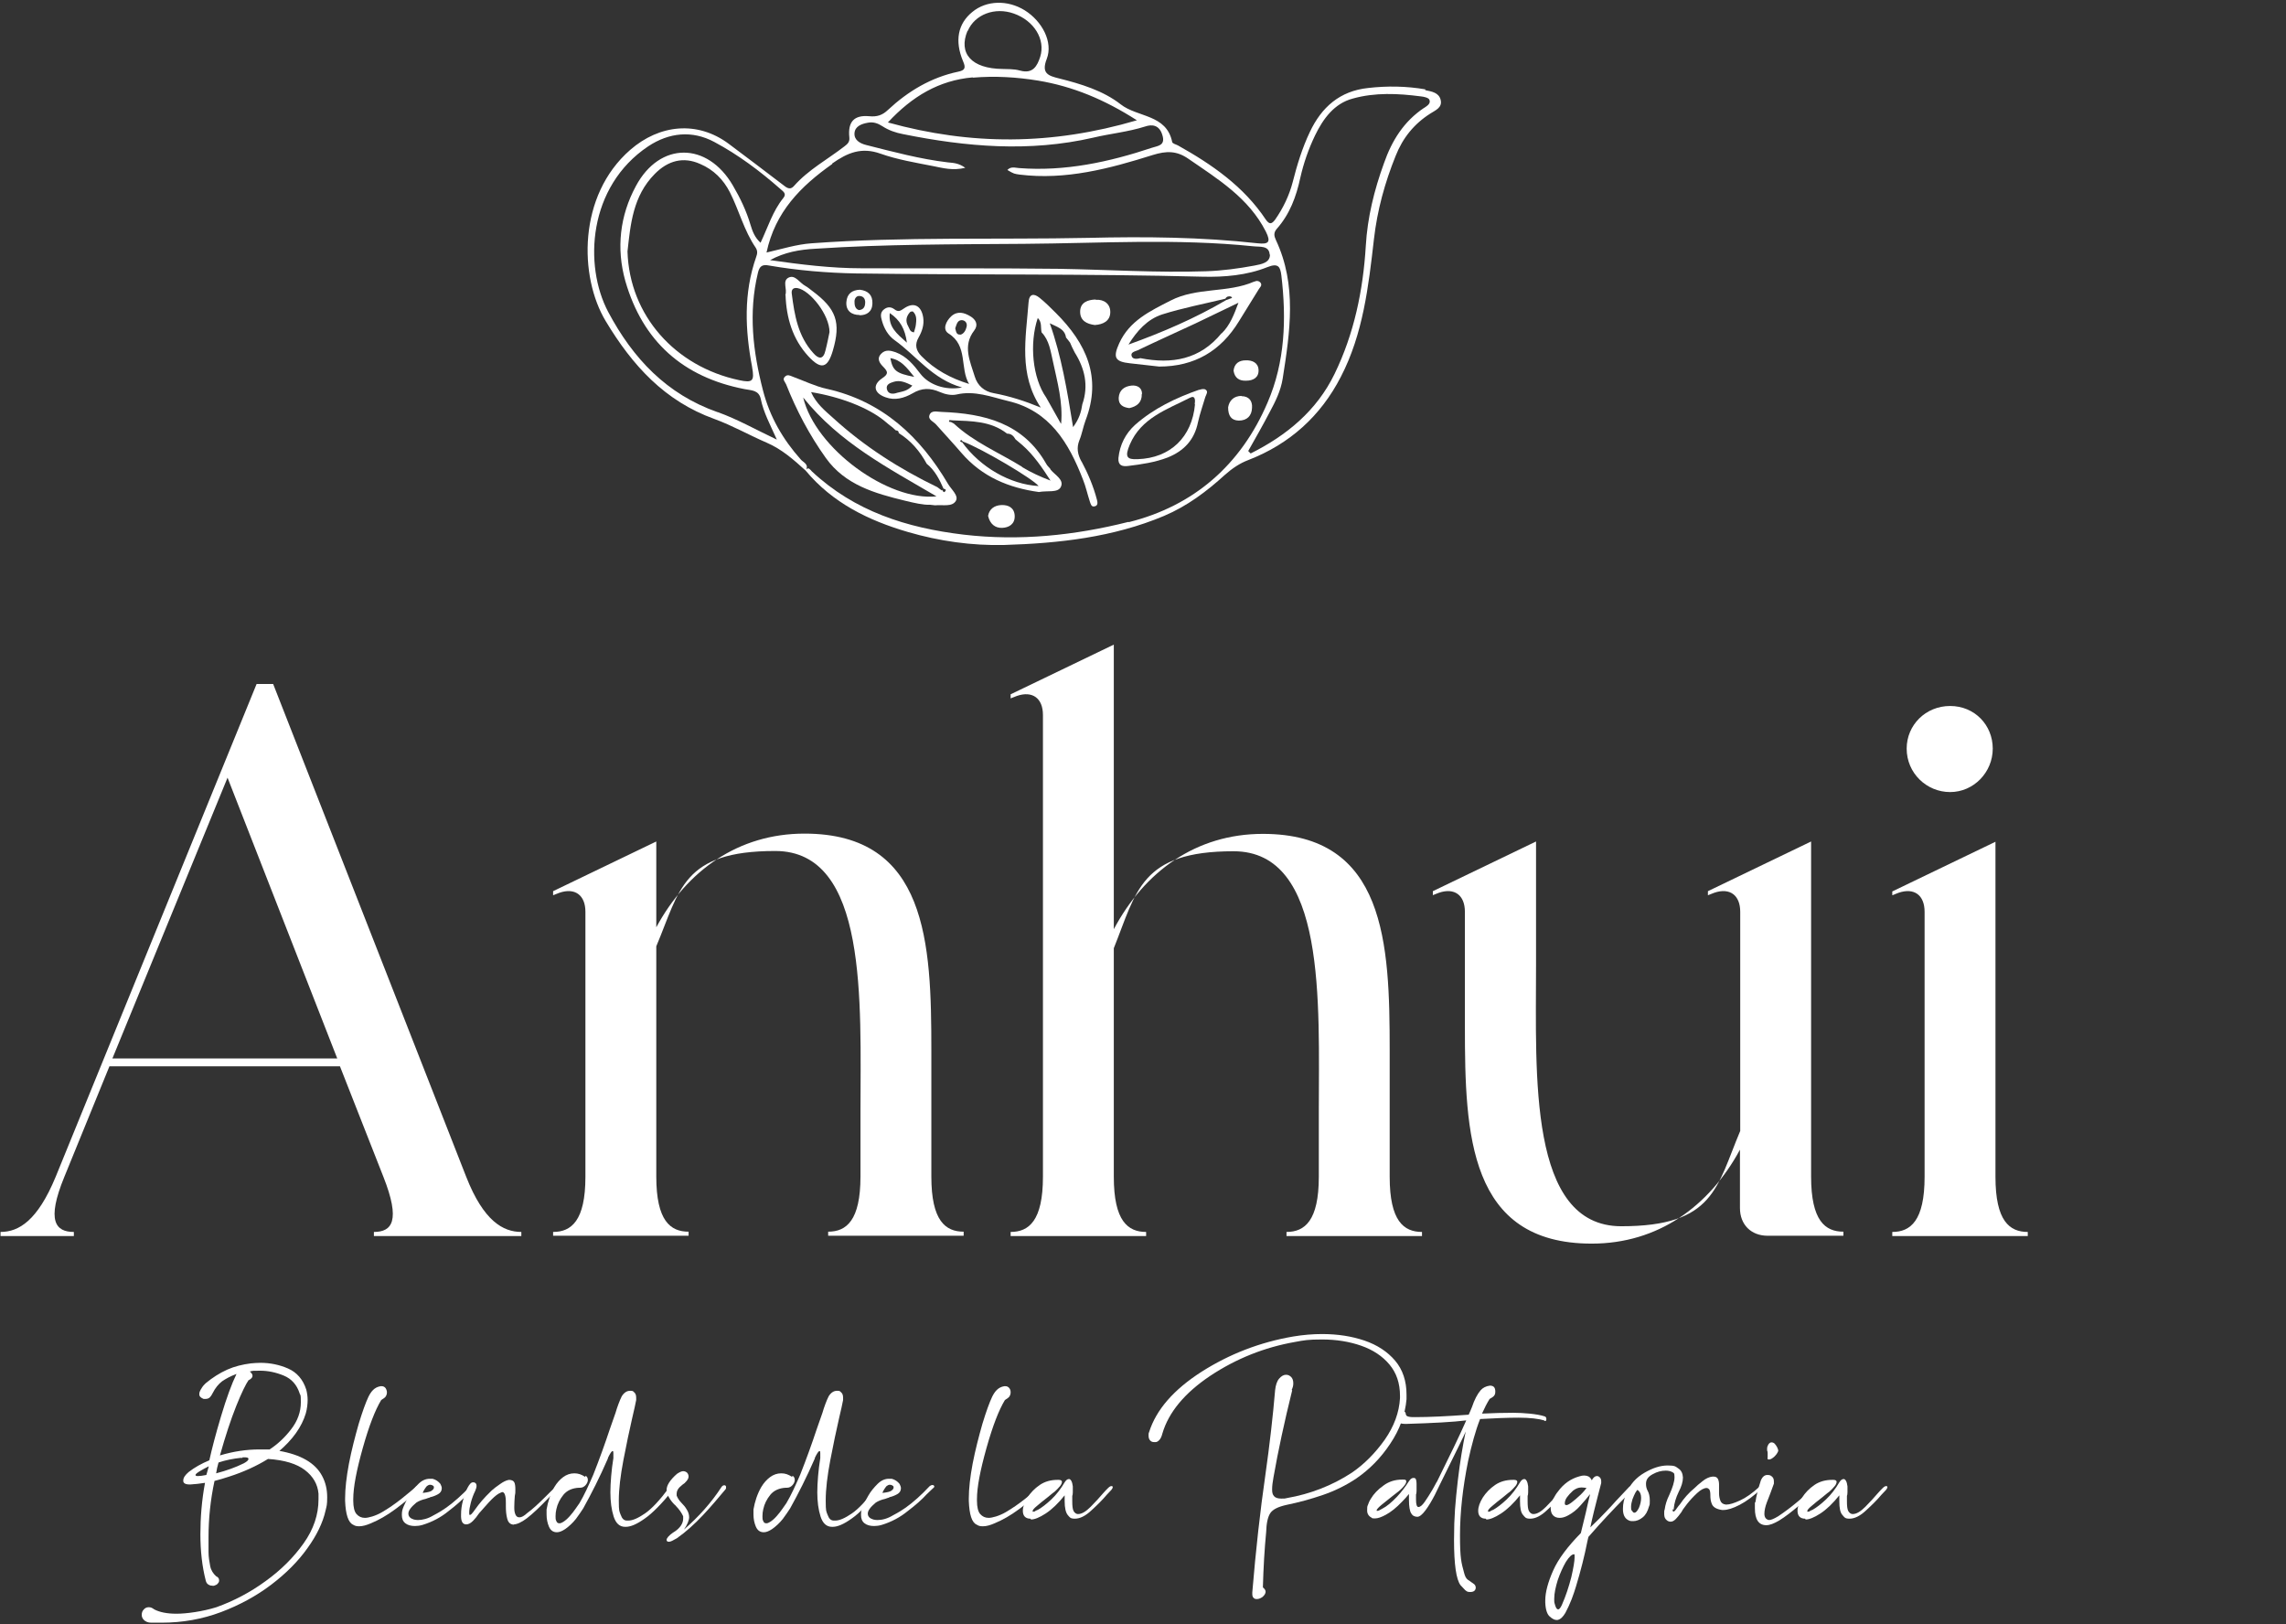
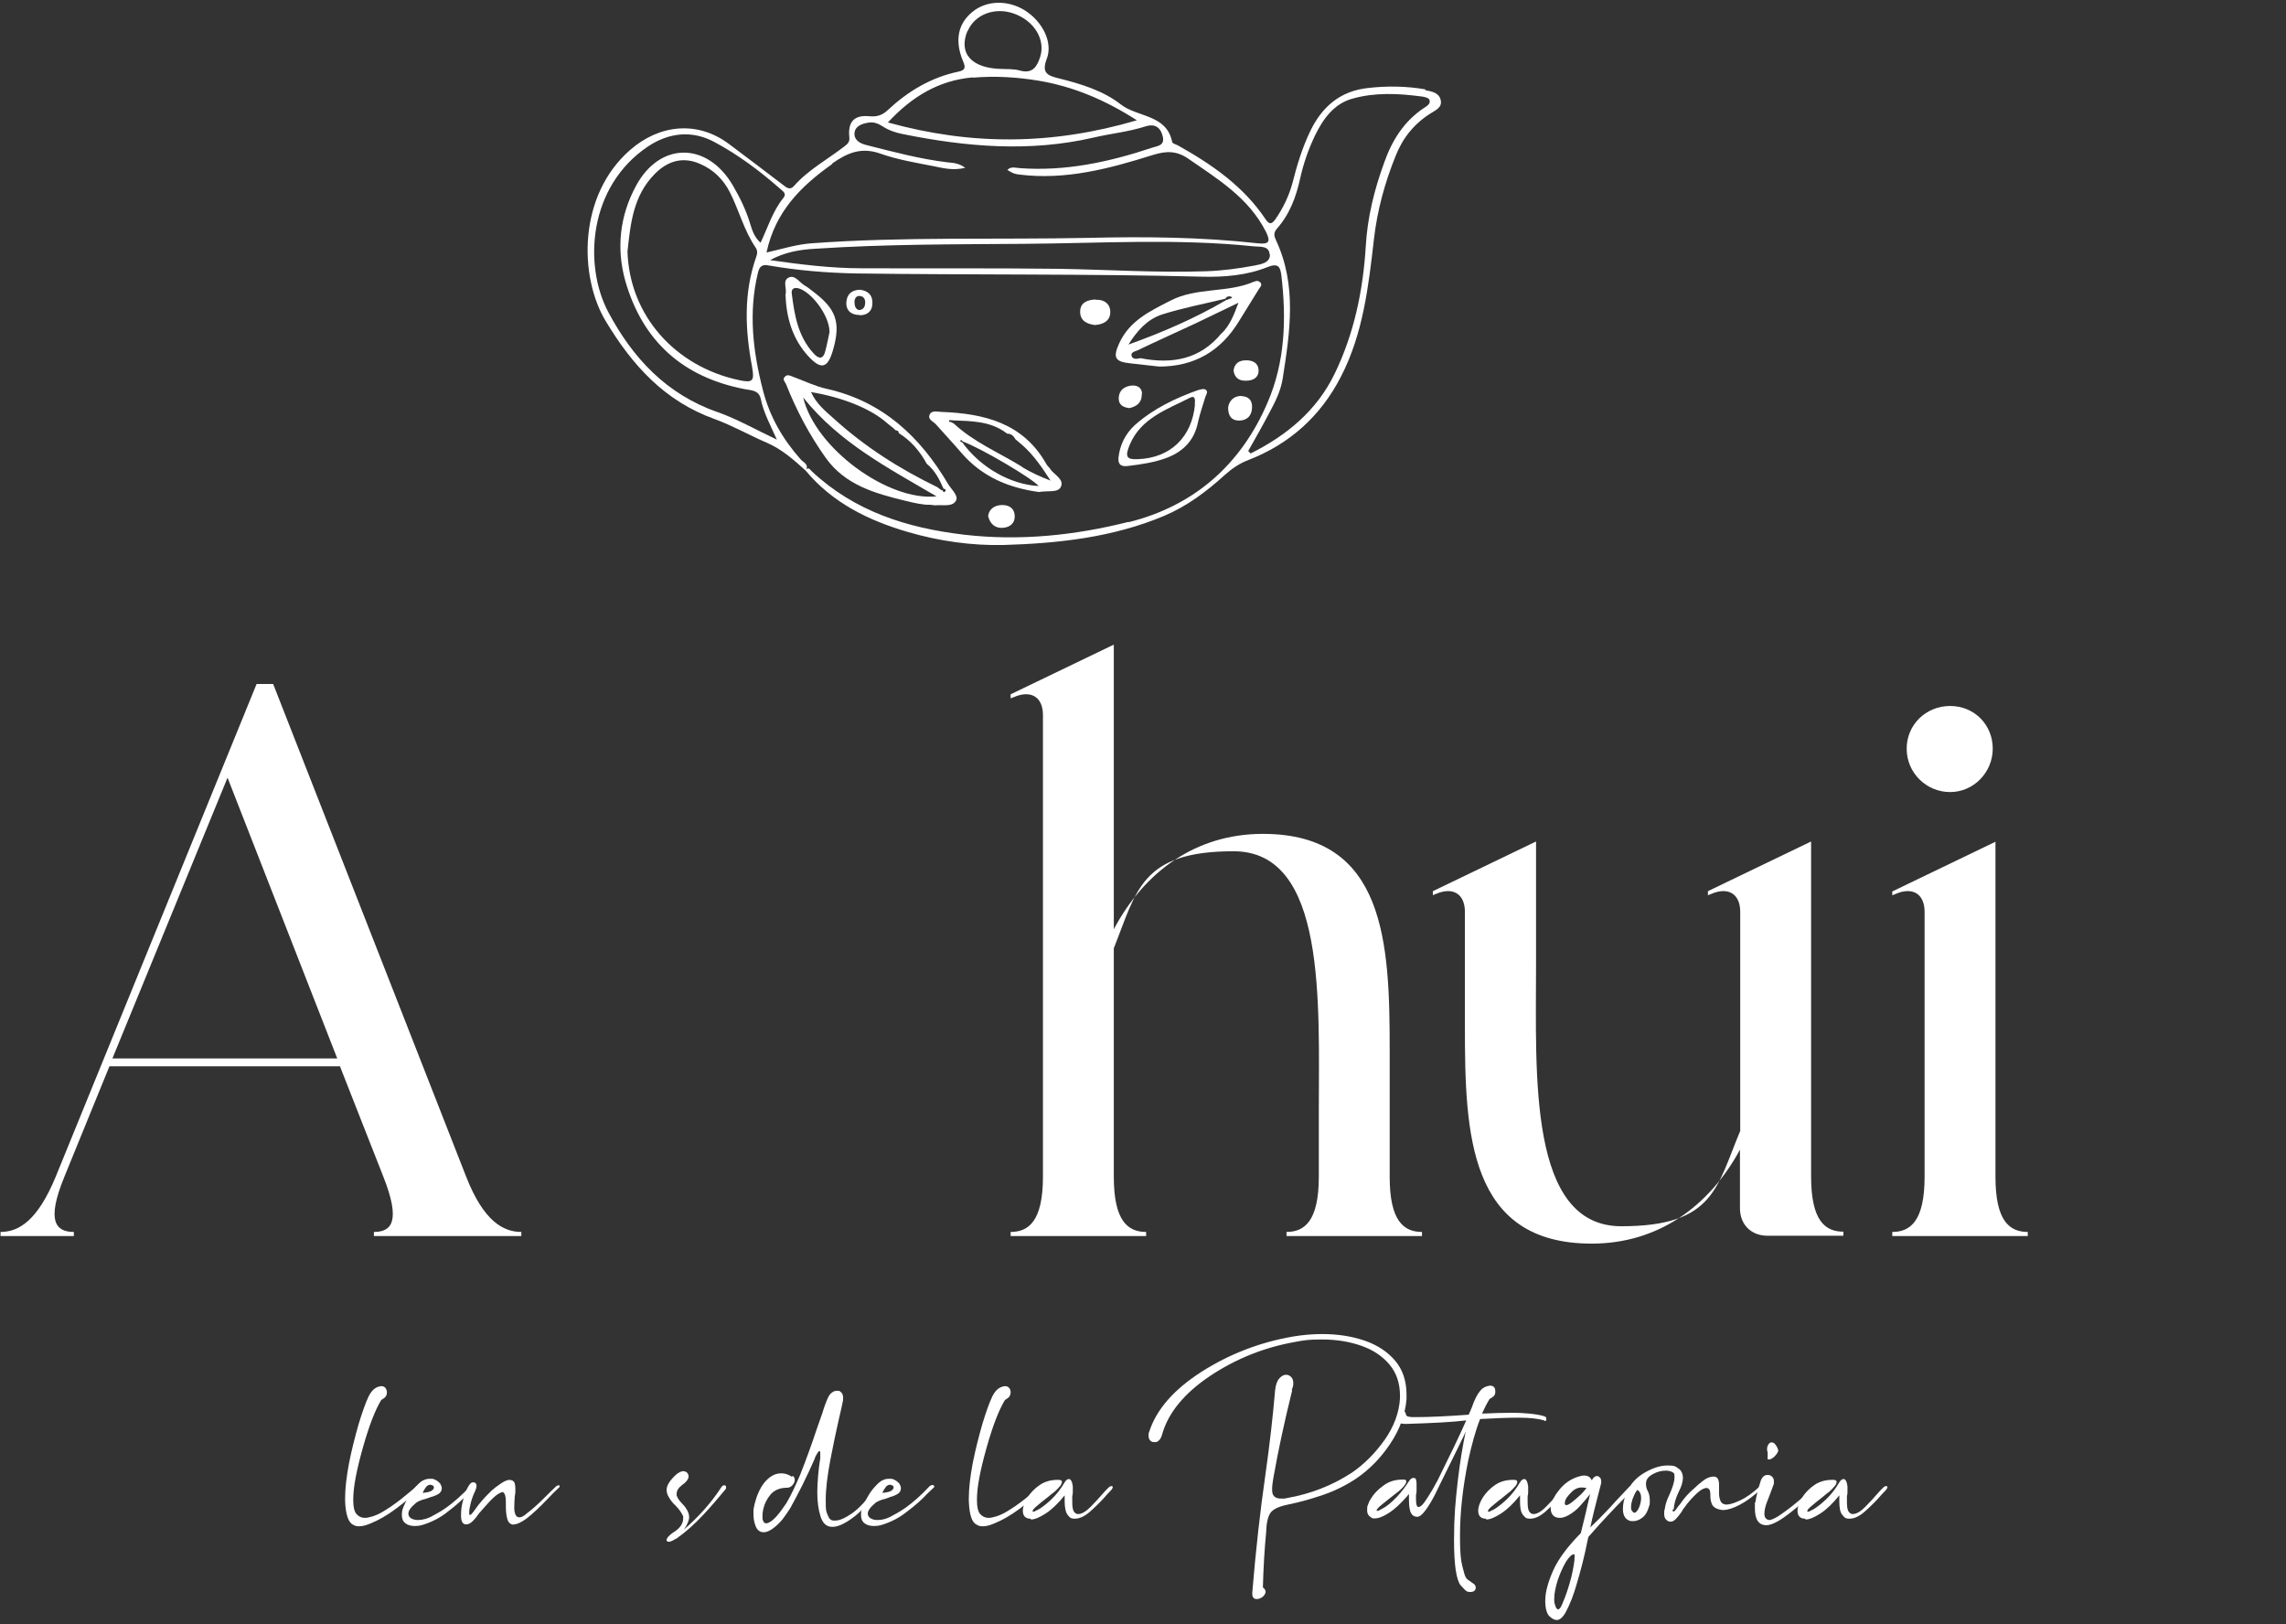
<svg xmlns="http://www.w3.org/2000/svg" id="Capa_1" data-name="Capa 1" version="1.1" viewBox="0 0 841.9 598.1">
  <rect x="0" y="0" width="841.9" height="598.1" fill="#333333" stroke="none" />
  <defs>
    <style>
      .cls-1 {
        fill: #fff;
        stroke-width: 0px;
      }
    </style>
  </defs>
  <g>
    <g>
      <path class="cls-1" d="M.2,455.2v-1.5c6.7,0,13.6-4.1,20.3-20.3l74-181.5h6.1l71.1,181.5c6.4,16.3,13.6,20.3,20.3,20.3v1.5h-54.3v-1.5c6.7,0,9.9-4.1,3.5-20.3l-16-40.7H40.3l-16.6,40.7c-6.7,16.3-3.2,20.3,3.5,20.3v1.5H.2ZM124.2,389.8l-40.4-103.4-42.4,103.4h82.7Z" />
-       <path class="cls-1" d="M203.7,455.2v-1.5c6.7,0,11.9-4.1,11.9-20.3v-97.6c0-6.1-3.8-9-9.6-7l-2.3.9v-1.5l38-18.3v31.6c11.3-20.9,30.2-34.5,54.6-34.5,45.3,0,46.7,40.4,46.7,79.8v46.5c0,16.3,5.2,20.3,11.9,20.3v1.5h-49.9v-1.5c6.7,0,11.9-4.1,11.9-20.3v-23.8c0-40.4,2.9-96.1-31.4-96.1s-35.1,14.5-43.8,35.1v84.8c0,16.3,5.2,20.3,11.9,20.3v1.5h-49.9Z" />
      <path class="cls-1" d="M527.7,329.7v-1.5l38-18.3v45.6c0,40.4-2.9,96.1,31.4,96.1s35.1-14.5,43.8-35.1v-80.7c0-6.1-3.8-9-9.6-7l-2.3.9v-1.5l38-18.3v123.4c0,16.3,5.2,20.3,11.9,20.3v1.5h-27.9c-6.1,0-10.2-4.1-10.2-10.2v-21.5c-11.3,20.9-30.2,34.6-54.6,34.6-45.3,0-46.7-40.4-46.7-79.8v-42.4c0-6.1-3.8-9-9.6-7l-2.3.9Z" />
      <path class="cls-1" d="M372.2,455.2v-1.5c6.7,0,11.9-4.1,11.9-20.3v-170.1c0-6.1-3.8-9-9.6-7l-2.3.9v-1.5l38-18.3v104.8c11.3-21.2,30.2-35.1,54.9-35.1,45.3,0,46.7,40.4,46.7,79.8v46.5c0,16.3,5.2,20.3,11.9,20.3v1.5h-49.9v-1.5c6.7,0,11.9-4.1,11.9-20.3v-23.8c0-40.4,2.9-96.1-31.4-96.1s-35.7,14.8-44.1,35.7v84.2c0,16.3,5.2,20.3,11.9,20.3v1.5h-49.9Z" />
      <path class="cls-1" d="M696.9,328.3l38-18.3v123.4c0,16.3,5.2,20.3,11.9,20.3v1.5h-49.9v-1.5c6.7,0,11.9-4.1,11.9-20.3v-97.6c0-6.1-3.8-9-9.6-7l-2.3.9v-1.5ZM702.2,275.7c0-8.7,7-15.7,16-15.7s15.7,7,15.7,15.7-7,16-15.7,16-16-7-16-16Z" />
    </g>
    <g>
      <path class="cls-1" d="M368.8,186c-2.6.1-4.5,1.5-4.9,4,.7,3,2.6,4.5,5.2,4.4,2.5-.1,4.7-1.4,4.6-4.4-.1-3-2.3-4.1-4.9-4Z" />
      <path class="cls-1" d="M341.1,171h0s0,0,0,0h0Z" />
      <g>
        <path class="cls-1" d="M524.9,32.9c-7-1.2-14-1.3-21-.5-10.5,1.1-17.2,7.1-21.5,16.2-2.8,5.9-4.7,12.1-6.3,18.4-1.3,5-3.5,9.6-6.5,13.9-1.3,1.7-2.1,1.8-3.4,0-8.1-12.2-19.8-20.3-32.3-27.3-.7-.4-2.1-.7-2.2-1.3-2.1-10.3-12.8-9-19-13.9-6.4-5-14.6-7.5-22.6-9.5-4-1-6.7-1.8-4.6-7.2,2.4-6.2-1.7-13.9-8.1-17.9-6.3-3.9-14.1-3.7-19.3.6-5.3,4.3-6.6,10.6-3.4,18.2,1.1,2.5.6,3.3-1.8,3.8-10,2.1-18.5,7.2-25.9,14.1-2,1.9-4,2.6-6.9,2.3-5.6-.5-7.9,2.1-7.3,7.8.2,1.8-.8,2.5-1.8,3.3-6.2,4.8-13.3,8.6-18.6,14.6-1.7,1.9-3.1.2-4.4-.7-6.6-5-13.1-10-19.7-14.9-11.5-8.5-25.4-7.1-36.2,2.3-19.3,16.8-18.9,46.7-9,63.1,9.8,16.3,21.7,29.4,40,36,6.6,2.4,12.7,5.9,19.2,8.7,5.6,2.4,10,6.3,14.4,10.3,9.9,11.9,23.2,18.4,37.6,22.6,11.6,3.4,23.7,5.1,35.6,4.8,20-.6,40-2.8,58.8-10.7,8.5-3.6,15.7-9,22.5-15.2,2.6-2.3,5.4-4.2,8.6-5.4,15.2-5.9,26.6-16.2,34-30.6,8.2-15.8,10.2-33.3,12.2-50.7,1.2-10.6,4-20.8,8-30.7,2.6-6.6,6.8-11.8,12.8-15.6,1.9-1.2,4.4-2.2,3.8-4.9-.6-2.8-3.3-3.2-5.7-3.7ZM356.4,11.4c2.6-6.1,10-8.9,17-6.4,7.4,2.6,11.7,9.5,9.7,15.9-1.1,3.4-2.7,6.4-7.4,5.1-2.4-.7-5.1-.5-6.4-.6-11.6-.1-16.4-5.8-13-14ZM358.3,28.6c8.1-.7,16.2-.2,24.1,1.1,12.6,2.1,24.3,6.9,36.3,14.6-31.3,9.2-61,9.3-91.7.8,8.9-9.6,18.8-15.5,31.2-16.6ZM306.5,60.2c5.7-4,10.8-6.1,17.8-3.6,6.2,2.2,12.9,3.3,19.5,4.6,3.5.7,7.1,1.7,11.7.6-2.5-1.8-4.5-1.8-6.4-2-10.2-1.2-20.2-3.9-30.1-6.4-2.4-.6-4.5-1.9-4.3-4.4.2-2.5,2.6-3.4,4.9-3.8,2-.4,3.7.2,5.4,1.3,2.3,1.5,4.9,2.4,7.6,2.9,23.3,4.7,46.5,6.7,70,1.3,6.3-1.5,12.8-2.1,19.1-4.1,2.6-.9,5.3-.6,6.4,3.2,1.2,3.9-1.8,3.9-3.8,4.6-15.9,5.3-32.1,8.8-49,7.5-1.4-.1-3-.7-4.3.7,2.5,1.5,2.6,1.4,4.5,1.7,17,2.1,33.1-2.2,49-7.2,5.1-1.6,8.9-1.6,13.2,1.4,10.9,7.5,22.2,14.4,28.5,26.8,2,4,.9,4.7-3,4.3-20.7-2.3-41.5-2.5-62.3-2-34,.7-68-.5-102,2-5.6.4-10.9,2.1-16.6,3.4,3.2-15,12.6-24.4,24.2-32.6ZM467.7,93.7c.1,3.1-3.2,3.6-5.7,4.1-5.9,1.1-11.8,1.9-17.9,2.1-18,.6-36.1-.6-54.1-.9-24.2-.3-48.4-.1-72.7-.2-11.3,0-22.5-1.4-33.7-3,5.3-2.9,10.9-3.9,16.8-4.2,25.6-1.7,51.1-1.6,76.7-1.8,28.1-.2,56.3-2,84.4.9,2.5.3,5.9-.4,6.1,3.1ZM264.3,151.8c-18.8-6.6-31.2-19.8-40.3-36.9-9.1-17.2-7.4-46.2,14.7-61,7.7-5.1,16.2-6,24.4-1.6,8.8,4.7,16.8,10.7,24.3,17.3,1,.9,2.4,1.7,1.1,3.3-3.9,4.8-5.7,10.8-8.4,16.5-2.2-2-3-4.3-3.7-6.6-1.5-5.1-3.8-9.9-6.5-14.5-9.4-16.1-26.9-16.2-35.7.2-5.9,10.9-7.3,22.9-3.9,35,6.4,22.2,21.2,35.4,43.9,39.8,2.5.5,5.3.3,6,3.7,1,4.9,3.4,9.3,5.9,14.9-7.8-3.7-14.5-7.5-21.7-10.1ZM277,135.3c.9,5,.2,5.8-4.8,4.7-23.5-5-40.4-23.8-41.1-47.4,1.1-10,2-20.4,10-28.5,4.9-5,10.6-6.5,16.8-3.7,4.9,2.1,8.5,5.7,10.9,10.4,3.4,6.7,5.2,14.1,9.5,20.4.7,1.1.7,2.1.2,3.4-4.7,13.4-4.1,26.9-1.5,40.6ZM415.6,192.2c-19.8,5-40.1,7.1-60.7,4.7-21-2.5-40.2-8.6-55.9-23.3-.6-.6-1.2-1.7-2.1-.7,1-2-1.2-2.7-2-3.7-6.6-7.4-11.4-15.7-13.9-25.4-3.7-14.3-5.4-28.6-1.9-43.2.6-2.7,1.7-3.3,4.2-2.8,10.5,1.8,21.2,2.7,31.8,2.9,42.6.6,85.2.1,127.8,1.2,8,.2,16.3-.5,23.8-3.5,4.2-1.7,4.8,0,5.2,3,1.9,16,1.4,31.9-5.1,46.9-9.8,22.9-27.1,38-51.1,44ZM524.5,39.7c-7.5,5-11.9,12.1-14.8,20.4-3.6,9.9-6.1,20-6.7,30.5-1,16.4-4.3,32.3-11.5,47.1-6.6,13.6-17.7,22.7-30.9,29.3-.3-.3-.6-.6-.9-.9,2.7-4.8,5.4-9.5,7.9-14.3,2.1-3.9,4.1-7.9,4.8-12.4,2.7-17.2,5.3-34.4-2.5-51-.7-1.5-.9-2.7.3-4.1,4.8-5.4,7.2-11.9,8.7-18.9,1.2-5.3,3-10.5,5.4-15.5,3-6.2,7.1-11.8,13.9-13.6,8.2-2.3,16.7-1.9,25.1-.8,1.1.1,2.8.5,3.1,1.2.7,1.5-1,2.4-2,3.1Z" />
        <path class="cls-1" d="M330.8,159.6s0,0,0,0c0,0,0,0,0,0h0Z" />
        <path class="cls-1" d="M461.9,103.7c-9.8,4.3-21.1,2-30.8,7-7.6,3.9-15.1,7.4-18.9,15.7-2.4,5.3-1.6,6.8,4,7.4,3.6.4,7.1.8,10.7,1.2,13,0,22.7-5.7,29.4-16.7,2.4-4,4.9-7.8,7.3-11.8.4-.7,1.3-1.3.7-2.3-.6-.8-1.5-.9-2.3-.5ZM415.6,126.9c3.1-5,6.9-9.3,12.4-11.1,7.6-2.4,15.5-3.9,23.3-5.8.4-.8,1.2-1,2-.8.2,0,.3.4.5.5-.7.3-1.5.5-2.2.8-11.4,6.7-23.5,11.9-36,16.4ZM449.9,122.7c-7.9,9.7-18.3,11.5-29.9,9.2-1.2.3-2.8.5-3.2-.7-.6-1.5,1.3-1.8,2.2-2.2,7.1-3.4,14.2-6.6,21.3-9.9,5.3-2.5,10.5-5.1,15.8-7.6-1.6,4.3-3.1,8.3-6.2,11.3Z" />
-         <path class="cls-1" d="M398.3,170c-1.4-2.6-1.9-5-.8-7.8,1-2.4,1.4-5,2.3-7.4,6.1-15.9.2-28.4-10.9-39.5-1.9-1.9-3.9-3.9-6-5.6-2.2-1.8-3.9-1.5-4.1,1.7-1,13.1-3.7,26.4,4.5,38.7-5.8-2.4-11.4-4.2-17.3-5.3-3.5-.6-6-2.8-7-6.1-1.7-5.6-4.6-11.3-.2-17,1.6-2.1.6-4-1.4-5.2-2.3-1.4-4.8-2.1-7.1,0-1.9,1.8-3.3,4.8-1,6.3,7.3,4.5,4.1,12.8,7.6,18.6-6.8-2.1-12.7-5.3-17.5-10.2-2.1-2.1-2.6-4.3-1.1-6.9,1.3-2.3,2.1-4.7,1.7-7.4-.7-4.4-3.5-5.8-7.1-3.3-1.3.9-2.1,1.4-3.5.3-1.2-.9-2.5-1-3.8,0-1.6,1.2-1.2,2.8-.8,4.2.8,2.9,2.3,5.5,4.7,7.2,8,5.7,13.8,14.3,24.8,17.4-6.1,1.2-12.2-1-15.3-5-2.5-3.3-5.1-6.5-9.2-8-1.8-.6-3.7-1.1-5.3.6-1.8,1.9-.4,3.6.9,4.9,1.6,1.7,1.9,2.5-.5,4.1-3.7,2.5-3,5.5,1.2,7,3.5,1.3,6.9.3,9.9-1.4,3.5-2.1,6.6-2.1,10.2-.5,1.8.8,4.2,1.3,6,.9,6.7-1.6,12.9.9,19.1,2.4,15.3,3.6,22.3,15.4,27.5,28.8,1.1,2.7,1.7,5.6,2.6,8.3.3.8.5,1.9,1.6,1.7,1.5-.2,1.2-1.6,1-2.4-1.3-5-3.3-9.7-5.7-14.2ZM353.7,123.2c-1.6.2-1.6-1.3-1.9-2.3.5-1.3.7-2.9,2.3-3,1.3,0,2.2,1,1.9,2.4-.3,1.3-1,2.7-2.4,3ZM327.7,115.3c3.8,2.6,5.6,5.8,6.3,10.9-3.8-3.4-6.9-5.8-6.3-10.9ZM336.6,122.4c-1.6-.2-1.6-1.4-2.1-2.2-1.1-1.9-.8-3.6.6-5.2.2-.3,1.1-.4,1.2-.2,1.4,1.4,1.2,3.1,1,4.8-.1,1-.5,1.9-.7,2.8ZM330.3,144.7c-1.5.5-3.3.5-3.7-1.5-.3-1.7,1.3-2.2,2.6-2.6,2.3-.7,4.3.2,6.8,1.4-1.8,2.1-3.9,2.2-5.8,2.7ZM327.9,131.9c3.9.6,6,3.4,8.8,6.9-6.7-1.3-7.9-2.3-8.8-6.9ZM390.7,156c-1.8-3.2-3.6-6.4-5.4-9.6-5-7.1-6.3-19.8-3.1-29.3,1.6,1.6,1,3.5,1.4,5.3,2.9,3,3.3,7,4.2,10.8,1.6,7.5,3.7,14.9,3,22.8ZM386.5,119c2.7,1.4,5.6,2,6.1,5.3.5.6,1,1.2,1.5,1.9.2.5.5,1.1.7,1.6.3.7.7,1.3,1,2h0c3.7,5.9,5.2,12.2,2.8,19.1-.4,2.7-1.1,5.3-3.4,8.4-2.2-13.6-4.3-26.2-8.6-38.3Z" />
        <path class="cls-1" d="M304.4,143.2c-4.3-1-8.4-3-12.5-4.5-1-.4-1.9-.9-2.8,0-1.1,1,0,1.9.4,2.8,3.8,9.6,8.6,18.7,14.6,27.1,7.1,10,18.1,13.1,29.2,15.8,3.3.8,6.7,1.6,9.3,1.5,1.2.1,1.5.2,1.8.2,2.7-.3,6.2.7,7.6-1.6,1.2-1.9-1.6-4.2-2.8-6.2-10.3-17.5-24.2-30.5-44.7-35.1ZM295.8,146.4c13.4,16.7,31.2,25.9,49.1,36.4-17.7,1.9-44.6-17.6-49.1-36.4ZM346.8,180.6c-.5-.4-1.1-.8-1.6-1.2-13.9-6.7-26.9-15-38.3-25.4-3-2.7-6.3-5.3-8.2-9.6,11,1.8,21.1,5.8,26.9,10.5,1.1.9,2.1,1.8,3.2,2.6.4.3.7.7,1.1,1h0c.7,0,1.1.3,1.1,1,4.5,2.8,7.8,6.7,10.3,11.3,3,2.4,4.7,5.8,6.2,9.2.6,0,1,.4.7.8-.6.9-.9.2-1.2-.4Z" />
        <path class="cls-1" d="M386.9,172.8c-.5-.7-1.2-1.2-1.6-2-8.5-15-22.8-18.5-38.5-19.1-1.6,0-3.8-.8-4.5,1.2-.6,1.7,1.6,2.4,2.5,3.5,3.1,3.5,6.2,6.8,9.2,10.3,7.7,9,17.7,13,28.6,14.5,3.2-.6,7,.4,8.1-1.9,1.3-2.7-2.3-4.4-3.9-6.5ZM354.3,162.9c-.4-.2-1.1-.3-.3-.9,0,0,.4.4.6.6,7,2.6,25.9,13.8,27.9,16.4-10.5-.6-21.5-6.9-28.2-16.2ZM376.4,171.9c-8.4-5.2-17.7-9-25.1-15.9-.4-.2-.7-.4-1.1-.6-.5,0-.9,0-.6-.6.1-.2.7,0,1.1,0,7.1.3,14.2.2,20.2,4.9h0c1.6,0,2.4.9,3.1,2.1h0c.8.7,1.7,1.4,2.5,2.1,4.2,3.7,7.3,8.3,10.4,13.1-3.7-1.4-7.2-3-10.5-5Z" />
        <path class="cls-1" d="M441.7,143.5c-8.6,3-16.8,6.9-23.7,13-3.5,3.2-5.6,7.3-6.1,12.2-.2,2.7,1.4,3.2,3.6,2.9,4.9-.6,9.8-1.3,14.5-3.1,6-2.4,9.9-6.5,11.2-13,.7-3.2,1.8-6.2,2.7-9.3.3-.9,1.2-2,.1-2.7-.5-.4-1.6-.2-2.4.1ZM440.1,148.9c-1.1,12.1-9.1,19.8-21.1,20.2-4.1.2-4.8-.9-2.9-5.4,4.2-9.8,13.7-12.9,22.1-17.2,2.1-1.1,2,1,1.8,2.4Z" />
        <path class="cls-1" d="M289.3,108.6c.3,8.5,2.6,16.3,8.4,22.6,4.7,5.1,7.1,4.4,9-2,3.1-10.5,1.3-15.5-7.6-22.1-.8-.6-1.6-1.3-2.5-1.8-2.1-1.1-3.7-4.2-6.1-3.1-2.6,1.2-.4,4.4-1.3,6.5ZM293.7,106.1c4.6.8,11.8,9.8,11.8,16.2-.3,1.4-.8,4.1-1.5,6.8-.8,3.4-2.5,3.2-4.5.9-5.6-6.2-6.9-13.9-7.9-21.8-.2-1.3.3-2.4,2.1-2.1Z" />
        <path class="cls-1" d="M403.5,110.3c-2.8.1-5.7,1-5.7,4.5,0,3.3,2.4,4.5,5.4,4.9,3.1-.2,5.6-1.5,5.7-4.6.1-3.2-2.3-4.9-5.4-4.7Z" />
        <path class="cls-1" d="M457.3,145.8c-3,0-4.6,1.8-5,4.2,0,3.2,1.2,4.8,3.9,4.9,3.1,0,4.8-1.8,4.9-4.7.2-2.5-1.1-4.3-3.9-4.3Z" />
        <path class="cls-1" d="M316.6,116.1c2.5,0,4.6-1.2,4.7-4.3.1-3.1-1.5-4.7-4.6-5.1-2.9.1-4.8,1.5-5,4.6-.2,3.3,2.1,4.7,4.8,4.7ZM316.6,109c1.7.1,2.2,1.5,2,2.9-.1,1.2-.7,2.2-2.3,2.3-1.5-.5-1.6-2-1.6-3.2,0-1,.7-2.1,1.8-2Z" />
        <path class="cls-1" d="M420.6,145.1c0-2.3-1.7-3.3-3.9-3.1-2.6.3-4.5,1.6-4.7,4.5-.1,2.6,1.6,3.5,3.9,3.8,2.8-.6,4.7-2.1,4.6-5.2Z" />
        <path class="cls-1" d="M458.8,132.7c-2.5,0-4.2,1.2-4.5,3.8.4,2.7,2.1,3.8,4.6,3.7,2.7,0,4.8-1.2,4.6-4.1-.2-2.6-2.4-3.5-4.8-3.4Z" />
      </g>
    </g>
  </g>
  <g>
-     <path class="cls-1" d="M102.7,534.3c8.1,1.4,13.4,4.5,15.9,9.2,1.3,2.4,1.9,5,1.9,7.9s-.2,3.2-.6,4.9c-1,4.5-3.3,9.2-6.7,13.9-3.4,4.8-7.9,9.3-13.3,13.4-5.4,4.1-11.6,7.5-18.5,10.1-6.9,2.6-14.2,3.9-21.9,3.9s-2.5,0-3.8,0c-1.2,0-2.1-.4-2.7-1-.6-.6-.8-1.2-.8-1.9s.2-1.4.7-1.9c.5-.6,1.1-.9,1.9-.9s1.3.3,2,.8c1.9,1,4.6,1.6,8.2,1.6s9.6-.8,14.7-2.4c6.4-2.3,12.5-5.5,18.1-9.6,5.7-4.1,10.3-8.7,14-13.9,3.7-5.2,5.5-10.6,5.5-16.2s0-1.4,0-2.1c-.3-3.5-2-6.4-5-8.7-3-2.3-7.5-3.7-13.6-4.1-4.2,2.6-9,4.8-14.3,6.5-1.7.6-3.6,1.1-5.4,1.6-1.5,7-2.2,13.9-2.2,20.6s0,2.6,0,3.8c0,.6,0,1.3,0,1.8,0,1.8.3,3.5.6,5.1.3,1.6,1.1,2.8,2.2,3.8.7.3,1.1.8,1.1,1.5s-.2.8-.5,1.2c-.3.4-.8.6-1.4.8h-.5c-.5,0-1-.1-1.5-.4-.5-.3-.8-.7-1-1.4-1.4-5.4-2-11.2-2-17.2s.5-12.5,1.7-18.9c-1.9.3-3.7.5-5.4.6h-.2c-1.7,0-2.5-.5-2.4-1.5,0-1,.7-2,2-3.1,2.2-1.7,4.7-3.1,7.6-4.3.9-4.1,2.3-9.5,4.3-16.2,2-6.7,3.9-11.9,5.7-15.6-2.2.8-4,1.8-5.3,2.7-1.3,1-2.5,2.4-3.5,4.4-.3.6-.6,1.1-1,1.5-.4.4-1,.6-1.6.6s-.4,0-.7,0c-1-.4-1.6-.9-1.6-1.7s.2-1.1.5-1.7c.4-.6.7-1.2,1.1-1.6.4-.5.7-.7.9-.9,2.3-1.9,4.9-3.6,7.8-4.9,2.7-1.2,5.6-1.9,8.7-2.3,1.2-.1,2.3-.2,3.5-.2,3.6,0,7,.7,10.2,2.1,3.2,1.4,5.5,4,6.7,7.8.3,1.2.5,2.5.5,3.8s-.2,3.3-.7,5c-1.5,4.9-4.8,9.6-10,14ZM76.9,540c-1.2.6-2.3,1.2-3.3,1.8-1,.6-1.6,1.1-1.6,1.4s.3.4.9.4,1.7-.1,3.1-.4l.9-3.2ZM89.3,536.9c-.2,0-.4,0-.7,0-2.7.3-5.4.8-8.1,1.7,0,.1-.2.5-.3,1.1-.2.6-.3,1.2-.4,1.8-.1.6-.2,1-.2,1.1,3.8-1,7.2-2.2,10.2-3.7,1.1-.6,1.7-1.1,1.7-1.6s-.4-.5-1.2-.6c-.3,0-.6,0-1,0ZM91.6,508.2c-1,1.4-2.6,4.6-4.6,9.6-2,5-4,11.1-6,18.2,5-1.5,9.8-2.2,14.5-2.2h3.8c2.9-1.9,5.6-4.4,7.9-7.4,2.4-3.1,3.6-6.4,3.6-10s-.2-2.2-.5-3.4c-1-3-2.9-5.2-5.8-6.4-2.9-1.2-5.8-1.8-8.7-1.8s-2.6,0-3.8.3c.6.5,1,1,1,1.6s-.5,1.1-1.4,1.6Z" />
    <path class="cls-1" d="M140.5,510.5c.6,0,1.1.2,1.5.7.3.5.5,1,.5,1.6s-.2,1.2-.6,1.7c-.3.3-.7.6-1.2.9,0,0-.2.1-.3.2-2.2,3.6-4.5,9.5-6.8,17.7-2.3,8.2-3.5,14.4-3.5,18.8v.6c0,2.3.4,4,1.2,4.9.8.9,1.8,1.4,3.1,1.4s3.9-.7,6.3-2.1c2.4-1.4,4.7-3,7-4.8,2.2-1.8,4.1-3.3,5.5-4.6.4-.3.7-.4,1-.4.4,0,.6.2.7.6,0,.3-.2.5-.6.9-2.7,2.5-5.6,4.9-8.7,7.2-3.1,2.3-6.1,4-9,5.2-1.6.7-3.1,1.1-4.3,1.1s-1.6-.2-2.3-.6c-1.7-.8-2.7-3.7-2.9-8.7v-1c0-3.6.5-7.9,1.4-12.7,1-5.2,2.3-10.1,3.6-14.7,1.4-4.6,2.6-7.9,3.6-10,.5-1,1-1.8,1.7-2.5.7-.7,1.6-1.2,2.8-1.4h.4Z" />
    <path class="cls-1" d="M158.3,551.5c-.5.1-.9.3-1.5.5-1.4.3-2.6.8-3.5,1.4-1.9,1.6-2.9,2.9-2.9,4s.7,1.8,2,2.2c.5.1.9.2,1.5.2,1.7,0,3.7-.5,5.7-1.7,2.1-1.1,3.7-2.1,4.8-2.9,2.8-2,5.7-4.6,8.9-7.9.4-.3.7-.4,1-.4.4,0,.6.2.7.5,0,.3-.2.5-.7.9-.6.7-1.4,1.3-2.1,2-1.8,1.9-4.1,4-7,6.2-2.8,2.3-6,4-9.6,5.1-1,.3-2,.4-2.8.4-1.4,0-2.6-.3-3.5-1-.9-.7-1.3-1.7-1.3-3.1s.2-2,.7-3.2c.4-1,1.1-2.4,2-3.9.9-1.6,2.1-3,3.4-4.3,1.3-1.3,2.7-1.9,4.2-1.9s.6,0,1,0c1.2.3,2.2,1,2.9,1.9.3.6.5,1.1.5,1.6,0,1-.5,1.7-1.4,2.2s-1.9.9-2.9,1.1ZM155.8,549.8c1.8-.2,2.9-.5,3.3-.9.5-.4.7-.7.7-1.1s-.1-.5-.4-.7c-.3-.2-.6-.3-1-.3s-.8.2-1.2.5c-.6.7-1.1,1.5-1.5,2.4Z" />
    <path class="cls-1" d="M189.4,561.5c-1.4,0-2.2-.7-2.6-2.2-.4-1.5-.5-3-.5-4.6v-1.1c0-.8,0-1.7-.2-2.6s-.5-1.4-1-1.5c-.3,0-.7.2-1.5.6-1,.6-2.2,1.7-3.5,3.1-1.3,1.4-2.3,2.6-3.2,3.6-.2.2-.4.4-.6.7-.6.9-1.3,1.8-2.1,2.6-.8.8-1.6,1.3-2.5,1.3-1.4,0-2-1.2-1.9-3.7,0-1.6.2-3.2.7-5.1.5-1.8,1-3.4,1.7-4.7.7-1.3,1.3-2,2-2,.3,0,.6,0,.9.3.3.2.4.6.4,1.1s-.2,1-.5,1.8c-.7,1.4-1.2,2.8-1.6,4.3-.4,1.5-.6,2.7-.6,3.6s0,.9.3.9c.3,0,.7-.4,1.3-1.2.1-.2.3-.4.5-.7,1.6-2.3,3.5-4.5,5.8-6.7.1-.1.3-.3.4-.4.8-.7,1.8-1.5,3-2.3,1.1-.8,2.2-1.4,3.3-1.6,1,0,1.7.3,2,.9.3.6.4,1.5.4,2.7s0,1.4-.2,2.3c-.1,1.3-.2,2.7-.2,4.1s.1,1.9.4,2.7c.3.7.7,1.1,1.5,1.1s1.7-.5,2.9-1.6c1.8-1.3,4-3.3,6.7-6,1.4-1.4,2.7-2.7,4-3.9.3-.2.6-.3.8-.3s.2,0,.3,0c0,0,.1.2.1.3,0,.2,0,.4-.3.6-1.4,1.3-2.8,2.7-4.2,4.2-2.8,2.9-5.3,5.3-7.5,7-2.1,1.6-3.8,2.3-4.9,2.3Z" />
-     <path class="cls-1" d="M215.7,543.5c.5.3.8.8.8,1.5s-.3,1.3-.8,1.9c-.5.6-1.2,1-2,1h-.4c-2.5.1-4.5,1-5.8,2.6-1.3,1.6-2.2,3.4-2.6,5.3-.2.8-.3,1.7-.3,2.6s0,1.2.3,1.8c.2.5.5.8,1.1.8s.8-.2,1.4-.5c.8-.5,1.6-1.2,2.4-2.1.8-.9,1.6-1.9,2.2-2.8s1.1-1.6,1.4-2c1.8-3,3.4-6.6,5.1-10.5,2.3-5.8,4.3-11.4,6.1-16.8.8-2.2,1.5-4.2,2.1-6,.3-1.1.7-2.2,1.1-3.3.4-1.1.8-2,1.2-2.8.9-1.4,1.9-2,3.1-2s1,.2,1.5.6c.5.4.7,1.1.7,2s0,.5,0,.8c-.3,1.4-.7,3.6-1.5,6.8-1,4.4-2.1,9.5-3.2,15.3-1.1,5.8-1.7,10.7-1.7,14.9s.2,3.9.7,5.3c.5,1.4,1.2,2.1,2.3,2.1h.5c1.6,0,3.6-.9,6.1-2.6,2.5-1.7,5.5-4.9,8.9-9.5.4-.4.7-.6,1.1-.6s.4,0,.5.2c.2.1.2.3.2.5s-.1.5-.4.8c-4.1,5-7.5,8.5-10.4,10.5-2.8,2-5.1,3-6.9,3h-.3c-2,0-3.4-1.3-4.2-3.8-.8-2.5-1.2-5.5-1.2-8.9s.4-8.4,1.1-12.6c0-.7,0-1.3,0-1.7,0-.6,0-.9-.3-.9-.3,0-.9.8-1.7,2.5,0,0,0,.1,0,.2-3,6.9-6.1,13-9.1,18.4-.7,1.1-1.6,2.4-2.7,3.9-1.2,1.5-2.5,2.7-3.9,3.7-1.2.8-2.2,1.2-3.1,1.2-1.4,0-2.3-.7-2.9-2-.6-1.4-.9-2.9-.9-4.5s0-1.2,0-1.9c.5-2.9,1.4-5.7,2.9-8.3.9-1.5,2-2.7,3.2-3.6,1.2-.9,2.6-1.4,4.1-1.4s2.6.4,4,1.3Z" />
    <path class="cls-1" d="M252.4,546c-.7.5-1.4,1-2.1,1.7-.7.7-1.1,1.5-1.1,2.4s0,.4,0,.7c.3.8.9,1.8,1.8,2.7.7.7,1.4,1.5,1.9,2.4.6.9.9,1.9.9,2.9s-.7,2.8-1.9,4.5c5.4-4.7,10.1-9.9,13.9-15.8.3-.3.5-.5.9-.5s.4,0,.5.2c.2.1.2.3.2.6s0,.5-.3.8c-2.5,3-5.2,6.2-8.2,9.4-3,3.2-6.2,6.1-9.6,8.5-1.4.8-2.3,1.3-2.9,1.3s-.9-.2-.9-.7c0-.6.8-1.6,2.4-2.7,1.4-.8,2.3-1.7,2.9-2.6.6-.9.8-1.8.8-2.5s0-.6,0-.9c-.6-1.3-1.5-2.6-2.7-3.8-.1-.2-.3-.4-.5-.5-.8-.8-1.5-1.7-2-2.6-.6-.9-.9-1.9-.9-2.8,0-1.7,1.3-3.7,3.8-5.9.9-.6,1.7-1,2.3-1s1.4.3,1.7.9c.2.3.3.7.3,1.1,0,.7-.5,1.5-1.4,2.3Z" />
    <path class="cls-1" d="M291.9,543.5c.5.3.8.8.8,1.5s-.3,1.3-.8,1.9c-.5.6-1.2,1-2,1h-.4c-2.5.1-4.5,1-5.8,2.6-1.3,1.6-2.2,3.4-2.6,5.3-.2.8-.3,1.7-.3,2.6s0,1.2.3,1.8c.2.5.5.8,1.1.8s.8-.2,1.4-.5c.8-.5,1.6-1.2,2.4-2.1.8-.9,1.6-1.9,2.2-2.8s1.1-1.6,1.4-2c1.8-3,3.4-6.6,5.1-10.5,2.3-5.8,4.3-11.4,6.1-16.8.8-2.2,1.5-4.2,2.1-6,.3-1.1.7-2.2,1.1-3.3.4-1.1.8-2,1.2-2.8.9-1.4,1.9-2,3.1-2s1,.2,1.5.6c.5.4.7,1.1.7,2s0,.5,0,.8c-.3,1.4-.7,3.6-1.5,6.8-1,4.4-2.1,9.5-3.2,15.3-1.1,5.8-1.7,10.7-1.7,14.9s.2,3.9.7,5.3c.5,1.4,1.2,2.1,2.3,2.1h.5c1.6,0,3.6-.9,6.1-2.6,2.5-1.7,5.5-4.9,8.9-9.5.4-.4.7-.6,1.1-.6s.4,0,.5.2c.2.1.2.3.2.5s-.1.5-.4.8c-4.1,5-7.5,8.5-10.4,10.5-2.8,2-5.1,3-6.9,3h-.3c-2,0-3.4-1.3-4.2-3.8-.8-2.5-1.2-5.5-1.2-8.9s.4-8.4,1.1-12.6c0-.7,0-1.3,0-1.7,0-.6,0-.9-.3-.9-.3,0-.9.8-1.7,2.5,0,0,0,.1,0,.2-3,6.9-6.1,13-9.1,18.4-.7,1.1-1.6,2.4-2.7,3.9-1.2,1.5-2.5,2.7-3.9,3.7-1.2.8-2.2,1.2-3.1,1.2-1.4,0-2.3-.7-2.9-2-.6-1.4-.9-2.9-.9-4.5s0-1.2,0-1.9c.5-2.9,1.4-5.7,2.9-8.3.9-1.5,2-2.7,3.2-3.6,1.2-.9,2.6-1.4,4.1-1.4s2.6.4,4,1.3Z" />
    <path class="cls-1" d="M327.5,551.5c-.5.1-.9.3-1.5.5-1.4.3-2.6.8-3.5,1.4-1.9,1.6-2.9,2.9-2.9,4s.7,1.8,2,2.2c.5.1.9.2,1.5.2,1.8,0,3.7-.5,5.7-1.7,2.1-1.1,3.7-2.1,4.8-2.9,2.8-2,5.7-4.6,8.8-7.9.4-.3.7-.4,1-.4.4,0,.6.2.7.5,0,.3-.2.5-.7.9-.7.7-1.4,1.3-2.1,2-1.7,1.9-4.1,4-7,6.2-2.8,2.3-6,4-9.6,5.1-1,.3-2,.4-2.8.4-1.4,0-2.6-.3-3.5-1-.9-.7-1.3-1.7-1.3-3.1s.2-2,.7-3.2c.4-1,1.1-2.4,2-3.9.9-1.6,2.1-3,3.4-4.3,1.3-1.3,2.7-1.9,4.2-1.9s.6,0,1,0c1.2.3,2.2,1,2.9,1.9.3.6.5,1.1.5,1.6,0,1-.5,1.7-1.4,2.2-.9.5-1.9.9-2.9,1.1ZM325.1,549.8c1.8-.2,2.9-.5,3.3-.9.5-.4.7-.7.7-1.1s-.1-.5-.4-.7c-.3-.2-.6-.3-1-.3s-.8.2-1.2.5c-.6.7-1.1,1.5-1.5,2.4Z" />
    <path class="cls-1" d="M370.2,510.5c.6,0,1.1.2,1.5.7s.5,1,.5,1.6-.2,1.2-.6,1.7c-.3.3-.7.6-1.2.9,0,0-.2.1-.3.2-2.2,3.6-4.5,9.5-6.8,17.7-2.3,8.2-3.5,14.4-3.5,18.8v.6c0,2.3.4,4,1.2,4.9.8.9,1.8,1.4,3.1,1.4s3.9-.7,6.3-2.1c2.4-1.4,4.7-3,7-4.8,2.2-1.8,4.1-3.3,5.5-4.6.4-.3.7-.4,1-.4.4,0,.6.2.7.6,0,.3-.2.5-.6.9-2.7,2.5-5.6,4.9-8.7,7.2-3.1,2.3-6.1,4-9,5.2-1.6.7-3,1.1-4.3,1.1s-1.6-.2-2.3-.6c-1.8-.8-2.7-3.7-2.9-8.7v-1c0-3.6.5-7.9,1.4-12.7,1-5.2,2.3-10.1,3.6-14.7,1.4-4.6,2.6-7.9,3.6-10,.5-1,1-1.8,1.7-2.5.7-.7,1.6-1.2,2.8-1.4h.4Z" />
    <path class="cls-1" d="M379.5,559.3c-1.8,0-2.8-1-2.8-2.9,0-1.5.6-3.1,1.7-4.9,1.1-1.7,2.6-3.3,4.5-4.6,1.9-1.3,4.1-1.9,6.6-1.9h.4c.8,0,1.2.3,1.2.7s-.2,1-.7,1.6-1,1.1-1.5,1.6c-.5.5-.9.8-1.1.9-.7.6-1.5,1.2-2.2,1.8-1.4,1.1-2.7,2.1-3.7,3-1.1.9-1.6,1.5-1.6,1.9s.1.2.4.2.3,0,.4-.1.3-.2.5-.3c.3-.1.5-.2.7-.3,1.4-.8,3.1-2.1,4.9-3.8,1.9-1.8,3.5-3.9,4.9-6.3.5-.8,1-1.2,1.6-1.2s1.2.9,1.4,2.7c0,.8,0,1.5,0,2.2,0,.7-.1,1.1-.2,1.3v1.9c0,1.7.1,3,.5,3.7.4.7,1,1.1,1.6,1.1,1.4,0,2.9-.9,4.7-2.7s3.3-3.5,4.6-5c.7-.8,1.2-1.3,1.6-1.7.6-.6,1-.9,1.4-.9s.5.1.5.4-.2.6-.5,1c-.4.4-.9,1-1.7,1.8-1.5,1.8-3.4,3.7-5.6,5.7-2.2,2.1-4.3,3.1-6.1,3.1s-1.9-.5-2.7-1.4c-.7-.9-1.1-2.6-1.1-5v-2.2c-2.4,3-4.7,5.2-7,6.7-2.3,1.5-4.1,2.2-5.4,2.2Z" />
    <path class="cls-1" d="M475.9,512c-2.9,11.7-5.2,22.4-6.9,32.1-.3,1.7-.5,3.1-.5,4.4s.2,1.9.7,2.5c.5.6,1.4.9,2.7.9s1.3,0,2.1-.2c8.6-1.5,16.6-4.6,23.8-9.3,4.7-3.2,8.7-7.3,12.2-12.2,3.4-4.9,5.3-10,5.6-15.3v-.8c0-4.7-1.3-8.5-3.9-11.6-2.6-3.1-6.1-5.4-10.4-6.9-4.3-1.5-9.1-2.3-14.4-2.3s-6.6.3-9.9.9c-11.4,2-21.8,6.2-31.3,12.5-9.4,6.3-15.3,13.4-17.6,21.2-.3,1.2-.7,2-1.2,2.5-.5.5-.9.7-1.4.7h-.4c-.7,0-1.2-.2-1.6-.7-.4-.5-.5-1.1-.5-1.8s0-.8.2-1.2c2.6-8.2,9-15.6,19.3-22.2,10.2-6.5,21.5-10.9,33.8-13,3.6-.6,7.2-.9,10.6-.9,5.7,0,10.9.8,15.6,2.4,4.7,1.6,8.5,4.1,11.3,7.4,2.8,3.3,4.2,7.5,4.2,12.5s0,1.1,0,1.7c-.5,5.7-2.5,11.2-6,16.4-3.5,5.3-7.7,9.5-12.5,12.8-3.9,2.6-8,4.6-12.4,6.1-4.4,1.5-8.8,2.7-13.2,3.6-3.2.7-5.2,1.7-6.1,3.1-.9,1.4-1.4,3.7-1.5,7-.6,6.2-1,12.9-1.2,20.3.6.5,1,1,1,1.6s-.4,1.3-1.1,1.9c-.7.5-1.4.8-2.1.8s-.8-.1-1.2-.4c-.3-.3-.5-.7-.5-1.4s0-.4,0-.7c1.3-15.6,2.9-30,4.8-43.1,1.6-11.3,2.8-21.8,3.6-31.3.2-1.9.7-3.4,1.5-4.3.8-.9,1.6-1.4,2.5-1.4s1.3.3,1.9.8c.5.5.8,1.3.8,2.3s-.2,1.6-.6,2.5Z" />
    <path class="cls-1" d="M529.1,545.9c4.7-9.5,8.4-17.1,10.9-22.8-4.8.6-12.2,1-22.2,1.3-2.2,0-3.3-.5-3.3-1.7s.3-1.3.8-1.9,1.1-1,1.6-1,.6.2.8.7c0,.6.3,1.1,1,1.2.7.2,1.5.2,2.5.2,5,0,11.6-.3,19.7-.9.5-1,.8-1.9,1.2-2.8.9-2.7,2-4.8,3.2-6.2.8-.9,1.9-1.5,3.4-1.7,1.4,0,2,.7,2,2.2s-.7,1.9-2.1,2.7c-1,1.6-1.9,3.4-2.8,5.4,4.1-.2,7.9-.3,11.5-.3s8.8.4,11.5,1.3c.5.1.7.5.7,1s-.1.7-.4.7-.3,0-.4-.2c-2-.6-5.2-1-9.4-1s-8.9.2-14.2.5c-1.7,4.3-3.1,9.5-4.4,15.4-2,9.9-3,19-3,27.5s.5,10,1.5,13.7c.3,1.2.7,2.1,1.4,2.6.5.3.9.6,1.3.9.4.3.8.5,1.1.8.3.3.5.7.5,1.3-.1,1-.8,1.5-2,1.5s-1.2-.2-1.9-.7l-1.7-1.8c-1.6-2.1-2.4-7.7-2.4-16.6s.5-14,1.4-22c.8-6.8,1.8-12.8,2.9-18-.3.9-3.5,7.3-9.4,19.3-.6,1.3-1.3,2.7-2,4.1-1.1,2.1-2.2,4-3.4,5.6-1.2,1.6-2.2,2.4-3,2.4h0c-1,0-1.8-.4-2.3-1.3-.5-.8-.8-2.5-.8-4.9s0-1.5,0-2.2c-.8,1-1.6,1.9-2.5,2.8-2.2,2.3-4.2,3.9-6.1,4.9-1.5.8-2.8,1.3-3.9,1.3s-.9,0-1.3-.3c-1-.5-1.6-1.4-1.6-2.6s0-1.5.3-2.1c.2-.6.5-1.4,1.1-2.3,1-1.7,2.6-3.4,4.6-4.8,2-1.5,4.3-2.2,6.9-2.2h.4c.5,0,.8,0,.9.2.2.1.2.3.2.5,0,.4-.2.9-.7,1.5-.5.6-1,1.2-1.5,1.6-.5.5-.9.7-1.1.9l-1.8,1.4c-1.5,1.2-2.8,2.2-4,3.2-1.2,1-1.8,1.7-1.8,2s.1.2.4.2.8-.3,1.7-.8c1.6-.8,3.4-2.3,5.4-4.4,1.7-1.8,3.1-3.7,4.4-5.7.5-.8,1-1.2,1.6-1.2s.2,0,.3,0c0,0,.2,0,.3.1.3.1.4.4.5.9s.1,1,.1,1.6,0,1.5,0,2.2c0,.7-.1,1.1-.2,1.3v1.9c0,1.8.3,2.7.9,2.7s1.4-.6,2.3-1.9c.9-1.3,1.8-2.7,2.8-4.4.6-1.1,1.2-2.1,1.7-3.1Z" />
    <path class="cls-1" d="M547.2,559.3c-1.8,0-2.8-1-2.8-2.9,0-1.5.6-3.1,1.7-4.9,1.1-1.7,2.6-3.3,4.5-4.6,1.9-1.3,4.1-1.9,6.6-1.9h.4c.8,0,1.2.3,1.2.7s-.2,1-.7,1.6-1,1.1-1.5,1.6c-.5.5-.9.8-1.1.9-.7.6-1.5,1.2-2.2,1.8-1.4,1.1-2.7,2.1-3.7,3-1.1.9-1.6,1.5-1.6,1.9s.1.2.4.2.3,0,.4-.1.3-.2.5-.3c.3-.1.5-.2.7-.3,1.4-.8,3.1-2.1,4.9-3.8,1.9-1.8,3.5-3.9,4.9-6.3.5-.8,1-1.2,1.6-1.2s1.2.9,1.4,2.7c0,.8,0,1.5,0,2.2,0,.7-.1,1.1-.2,1.3v1.9c0,1.7.1,3,.5,3.7.4.7,1,1.1,1.6,1.1,1.4,0,2.9-.9,4.7-2.7,1.8-1.8,3.3-3.5,4.6-5,.7-.8,1.2-1.3,1.6-1.7.6-.6,1-.9,1.4-.9s.5.1.5.4-.2.6-.5,1c-.4.4-.9,1-1.7,1.8-1.5,1.8-3.4,3.7-5.6,5.7-2.2,2.1-4.3,3.1-6.1,3.1s-1.9-.5-2.7-1.4-1.1-2.6-1.1-5v-2.2c-2.4,3-4.7,5.2-7,6.7-2.3,1.5-4.1,2.2-5.4,2.2Z" />
    <path class="cls-1" d="M586.1,545.4c.1-.2.3-.4.4-.7.5-.7,1-1.1,1.6-1.1s.7.2,1.1.5c.3.3.5.8.5,1.4s0,.4,0,.7c-.4,1.5-.8,3-1.2,4.6-1,3.9-2,7.8-2.8,11.7,2.4-2.3,4.3-4.2,5.7-5.7,1.4-1.5,2.7-2.8,3.7-4,1.4-1.5,3-3.2,4.9-5.2.5-.3.8-.5,1.2-.5s.6.2.6.6-.2.6-.5,1c-4.3,4.2-8.4,8.5-12.4,12.9-1.4,1.6-2.7,3-3.9,4.4-.1.5-.3,1.1-.4,1.7-1,5.1-2.4,10.7-4.2,16.6h0c-.4,1.3-.9,2.9-1.6,4.7-.7,1.8-1.5,3.5-2.3,5-.9,1.5-1.8,2.4-2.9,2.6h-.4c-.7,0-1.5-.4-2.5-1.3-.9-.8-1.5-2.5-1.6-5.1v-.8c0-3,1-6.7,2.9-11,1.9-4.3,5.4-8.9,10.2-13.8.7-2.8,1.3-5.3,1.8-7.4.5-2.2,1-4.5,1.6-6.9l-.2.2c-.8,1-1.9,2.4-3.3,3.9-1.4,1.6-2.9,2.8-4.6,3.7-1.1.6-2.1.9-3.1.9s-1.8-.3-2.4-.9c-.6-.6-.9-1.5-.9-2.7v-.6c.2-1,.5-1.9,1-2.9.5-.9,1-1.8,1.6-2.5,2.1-2.9,4.7-4.8,8-5.7.6-.2,1.2-.3,1.7-.3s1.1.1,1.7.4c.5.3.9.8,1.2,1.5ZM579.7,572.4c-.8,0-1.8.9-3,2.8-1.1,1.9-2.1,4.1-3,6.7-.8,2.6-1.3,4.9-1.3,6.9v.4c0,.5,0,1,.2,1.5.1.5.3,1,.5,1.4.2.4.5.6.8.6s.8-.5,1.3-1.6c1.5-3.4,2.6-6.8,3.5-10.3.8-3.5,1.2-5.9,1.2-7.3s0-.9-.2-1.1ZM584.3,548c-.6-.1-1.2-.2-1.9-.2-1.2,0-2.2.5-3.1,1.2-.9.8-1.6,1.6-2.2,2.4s-.8,1.6-.8,2.2v.2c0,.3.2.5.6.5.8,0,2.5-1.3,5.3-3.9.8-.8,1.5-1.6,2.1-2.4Z" />
    <path class="cls-1" d="M616,555.8c0,.5,0,.8.3.9.3,0,.7-.4,1.3-1.3.3-.5.7-.9,1.1-1.4,1.4-2.1,3.2-4.2,5.4-6,.7-.7,1.7-1.6,2.9-2.5,1.2-1,2.5-1.6,3.7-1.7h.4c.8,0,1.3.3,1.6.9.3.6.4,1.3.4,2.1v.6c0,.3,0,.7,0,1.1v1.5c0,1,.2,1.9.5,2.7.3.8,1,1.3,2,1.4h.2c1.2,0,2.8-.5,5-1.5,2.2-1,4.6-2.7,7.1-5,.3-.3.5-.4.7-.4s.4.1.5.4c0,.2,0,.4-.3.6-2.9,2.7-5.6,4.7-8.1,6-2.5,1.3-4.5,1.9-6,1.9h-.5c-2-.3-3.2-1-3.7-2.1-.5-1.1-.6-2.2-.6-3.4,0-.9-.1-1.6-.4-2.1-.3-.3-.6-.5-1-.5-.9,0-2.1.6-3.5,1.9-1.4,1.3-2.6,2.6-3.7,4-1.1,1.4-1.8,2.4-2,2.9h0c-.8,1.1-1.5,2-2.1,2.6-.7.7-1.3,1-1.9,1h-.3c-.7-.1-1.2-.5-1.6-1s-.5-1.2-.5-2.1,0-.9.2-1.5c.2-1.5.7-3.3,1.7-5.3,1.2-2.7,1.9-4.8,1.9-6.5s-.3-1.5-.9-1.9c-.6-.3-1.4-.5-2.3-.5-1.6,0-3.2.4-4.8,1.3-1.7.9-2.5,2-2.5,3.5v.2c0,.8.2,1.7.6,2.4.5.9.8,2.1.8,3.6s0,1.4-.3,2.2c-.5,1.8-1.2,3.1-2.3,4-1.1.9-2.3,1.4-3.5,1.4s-1.3-.1-1.9-.4c-1.3-.7-1.9-2.1-1.9-4.1s.4-3.7,1.3-5.8c1.3-3.2,3.5-5.7,6.6-7.5,3.1-1.8,5.9-2.7,8.6-2.7s2.9.4,3.9,1.1c1.1.7,1.6,1.8,1.7,3.3,0,1.6-.5,3.3-1.6,5.4-1,2.1-1.6,4.1-1.8,6.2v.3ZM601,556.3c.3.5.5.8.9.8.6,0,1.1-.6,1.7-1.8.5-1.2.8-2.4.8-3.7s-.4-2.2-1.3-2.9c-.1,0-.4.3-.8,1-.4.7-.7,1.5-1.1,2.5-.3,1-.5,1.9-.5,2.7s0,1.1.3,1.5Z" />
    <path class="cls-1" d="M648.5,545.2c.6-1.4,1.4-2,2.4-2s1.2.2,1.7.6c.5.4.7,1,.7,1.8s0,.5,0,.8c-1,2.7-1.8,5-2.6,6.9-.6,1.6-.9,3-.9,4.2s.5,2.1,1.7,2.3c.8,0,1.9-.5,3.4-1.4,2.4-1.6,4.8-3.4,7.3-5.5,2.5-2.1,4.5-3.9,6.1-5.3.5-.4.8-.6,1.2-.6.5,0,.8.3.9.8,0,.4-.3.8-.8,1.3-2.3,1.5-4.7,3.3-7.2,5.5-2.5,2.1-4.9,4-7.2,5.4-1.9,1.1-3.4,1.7-4.7,1.7-2.8,0-4.2-2.1-4.2-6.2s0-1.5.2-2.3c.3-2.2,1-4.9,2-8ZM652.5,531.2c.4,0,.8.2,1.1.5.4.4.6.8.9,1.3.2.5.4.9.4,1.2,0,.3-.2.7-.6,1.3-.4.5-.8,1-1.4,1.4-.5.4-1,.6-1.4.6s-.4,0-.5-.2,0-.4,0-.7v-.6c0-.2,0-.4,0-.7,0-.4,0-.7-.2-1.1,0-.2,0-.4,0-.7,0-.6.2-1.1.5-1.6.4-.5.7-.7,1.1-.7Z" />
    <path class="cls-1" d="M664.8,559.3c-1.8,0-2.8-1-2.8-2.9,0-1.5.6-3.1,1.7-4.9,1.1-1.7,2.6-3.3,4.5-4.6,1.9-1.3,4.1-1.9,6.6-1.9h.4c.8,0,1.2.3,1.2.7s-.2,1-.7,1.6c-.5.6-1,1.1-1.5,1.6-.5.5-.9.8-1.1.9-.7.6-1.5,1.2-2.2,1.8-1.4,1.1-2.7,2.1-3.7,3-1.1.9-1.6,1.5-1.6,1.9s.1.2.4.2.3,0,.4-.1.3-.2.5-.3c.3-.1.5-.2.7-.3,1.4-.8,3.1-2.1,4.9-3.8,1.9-1.8,3.5-3.9,4.9-6.3.5-.8,1-1.2,1.6-1.2s1.2.9,1.4,2.7c0,.8,0,1.5,0,2.2s-.1,1.1-.2,1.3v1.9c0,1.7.1,3,.5,3.7.4.7,1,1.1,1.6,1.1,1.4,0,2.9-.9,4.7-2.7s3.3-3.5,4.6-5c.7-.8,1.2-1.3,1.6-1.7.6-.6,1-.9,1.4-.9s.5.1.5.4-.2.6-.5,1c-.4.4-.9,1-1.7,1.8-1.5,1.8-3.4,3.7-5.6,5.7-2.2,2.1-4.3,3.1-6.1,3.1s-1.9-.5-2.7-1.4-1.1-2.6-1.1-5v-2.2c-2.4,3-4.7,5.2-7,6.7-2.3,1.5-4.1,2.2-5.4,2.2Z" />
  </g>
</svg>